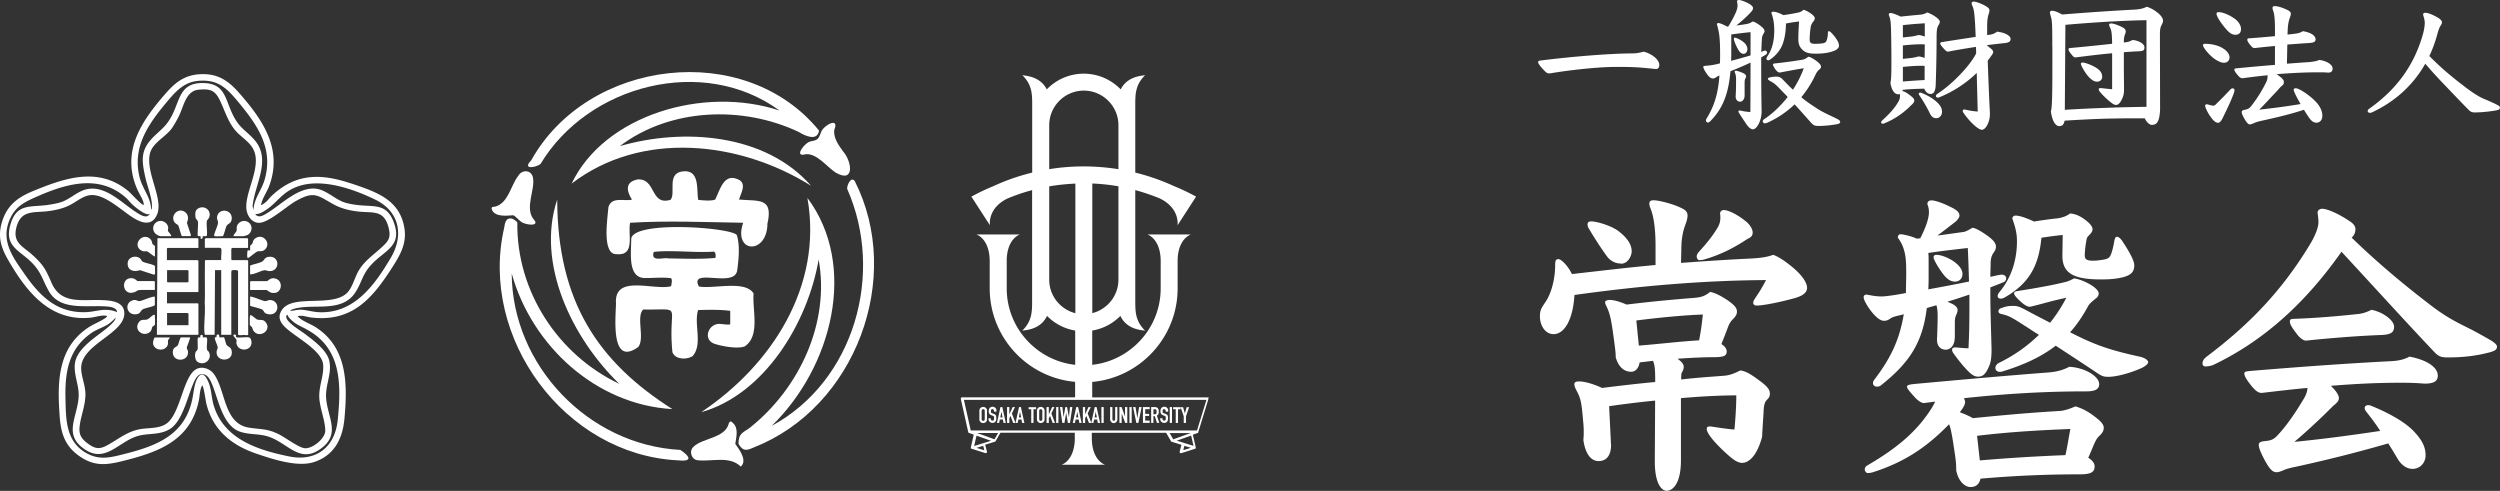
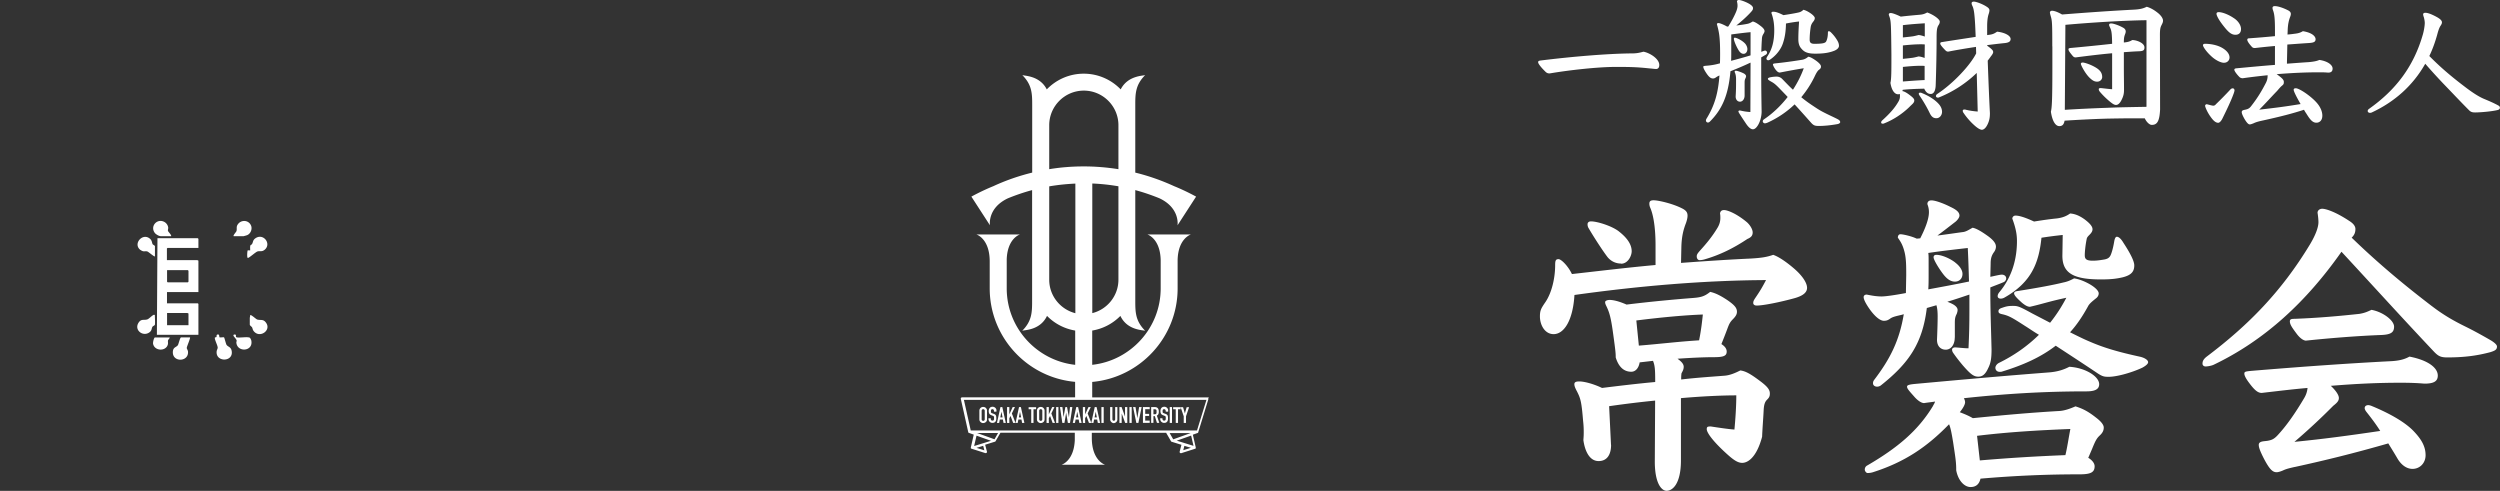
<svg xmlns="http://www.w3.org/2000/svg" id="_レイヤー_2" viewBox="0 0 307.06 60.29">
  <rect x="0" y="0" width="307.06" height="60.29" fill="#333333" stroke="none" />
  <defs>
    <style>.cls-1{fill:#fff}</style>
  </defs>
  <g id="_レイヤー_4">
-     <path d="M104.97 22.22c-.47-.58-.95.55-.92.97 4.62 10.41.88 23.64-9.27 29.12 7.43-7.21 10.61-19.68 4.39-28 1.92 10.84-4.4 20.55-13.05 26.32 7.74-2.17 13.08-10.92 14.43-18.75 1.4 7.7-2.32 15.8-8.48 20.68-.94.64-1.38.75-1.36 1.97.57.93.96.83 1.89.42 12.46-4.89 18.43-20.84 12.37-32.74ZM66.4 20.12c5.85-9.71 19.97-13.39 29.35-6.54-9.31-3.09-21.54.56-25.54 8.97 8.55-6.56 20.63-5.24 29.41.27-5.6-6.41-15.68-7.14-23.5-4.87 6.2-4.69 15.08-5.01 21.99-1.74.76.48 2.28 1.18 2.49-.17-9.11-11.18-28.4-8.83-35.36 3.66-1.13 1.15.51.91 1.16.44ZM83.55 55.26c-11.28-.6-20.64-10.38-20.7-21.67 2.47 8.87 10.33 16.12 19.74 16.66-9.09-5.76-14.12-13.18-14.15-25.74-2.64 7.9 1.88 17.08 7.63 22.64-7.53-3.58-12.64-11.35-12.53-19.82-.04-.13-.55-.48-.7-.49-.71-.11-.82.52-.91 1.12-3.13 13.52 7.45 27.9 21.33 28.58 1.82.19 1.54-.46.3-1.28Z" class="cls-1" />
-     <path d="M94.24 27.56c.79-3.34-1.01-2.83-3.47-3.05.22-.78 1.08-2.08-.25-2.53-1.64-.67-2.12 1.42-2.67 2.52-.39.22-1.73.11-2.1.04-.21-1.23.25-3.82-1.98-3.48-1.9.29-.73 2.68-1.41 3.48-2.53.76-1.74-2.65-4.05-2.5-1.56.31-1.37 1.41-.69 2.48-1.01.23-2.46-.41-2.89.9-.07 1.14-.87 5.81.96 5.8 2.42.25 1.39-2.45 1.7-3.86 4.52-.28 9.34-.07 13.89 0-1.28 3.72 2.87 3.97 2.98.21ZM99.56 17.37c-.7.11-2.16 2.02-.59 1.57 1.34-.13 2.6 1.55 3.64 2.24 2.38 1.4 2.05-1.29.96-2.56-.56-.77-1.2-1.63-1.11-2.64.7-1.69-1.3-.6-1.61.24-.31.85-.38.99-1.28 1.14ZM90.31 54.53c.11-.79.43-1.9-.26-2.55-.24-.22-.37-.37-.54.03-.41 1.8-3.25 1.8-4.3 2.84-.62.51-.32 1.58.47 1.68 1.8.19 3.92-.58 5.31.78.85-.76-.22-2.14-.68-2.79ZM63.03 26.44c.26.06.63.56.91.74.44.46 2.56.73 1.57-.28-1.08-1.45.27-3.62-.06-5.15-.25-.92-1.34-.93-1.79-.16-.92 1.15-1.19 3.3-2.8 3.78-.23.07-.54-.06-.46.34.35.98 1.85.78 2.62.73Z" class="cls-1" />
-     <path d="M88.56 39.8c-1.49-.23-2.35 1.89-.79 2.43.91.3 2.83.66 3.71.31 1.93-1.32.9-4.48 1.08-6.49-1.01-1.68-4.92-.53-6.72-.86-1.24-2.39 4.35.23 4.7-1.95.18-1.32.37-3.02-.03-4.33-.29-.95-12.98-1.92-12.98.49 0 1.69-.47 4.75 1.71 4.75 1.1 0 2.04-.11 3.14.01.25.08.09.81.04 1-2.17.54-7.01-1.51-6.76 2.11-.05 1.88-.66 7.79 2.73 5.35.84-1.07-.28-3.66.6-4.6 5.15.05 3-.83 3.6 5.23.33.92 1.74.96 2.48.49 1.28-1.44.12-3.95.68-5.66 1.26-.03 2.67-.07 3.94.1v1.62c0 .15-.95 0-1.11 0Zm-6.54-8.07c-.55-.11-1.92.4-1.78-.54.02-.26.09-.26.33-.28 2.24-.19 4.74.15 7.01 0 .34-.08.37.62.27.77-1.89.18-3.91.08-5.84.06ZM43.13 22.54c-3.73-1.26-6.8-1.28-9.78 1.53-.24.22-.45.55-.72.77-.08.06-.5.4-.57.33.17-.86.73-1.58 1.03-2.4 1.65-4.55-.89-8.14-3.76-11.4-1.35-1.53-2.68-2.39-4.82-2.25-1.9.12-3.01 1.04-4.2 2.4-2.95 3.39-5.47 7.07-3.46 11.72.22.52.73 1.25.8 1.78 0 .04.05.14-.04.14-.26 0-1.54-1.44-1.86-1.7-3.64-3-7.7-1.63-11.58-.04-1.84.75-3.16 1.64-3.84 3.58-.66 1.9-.28 3.29.69 4.96 2.24 3.87 5.11 7.54 10.09 7.06.58-.06 1.29-.32 1.86-.25.38.04.05.22-.08.33-.7.46-1.46.72-2.15 1.2-3.71 2.55-3.7 6.75-3.41 10.83.15 2.11.66 3.68 2.46 4.92 1.73 1.19 3.16 1.1 5.13.61 4.45-1.09 8.46-2.48 9.5-7.46.13-.61.1-1.3.41-1.86.18 0 .44 1.93.51 2.22.79 3.23 3.07 5.11 6.12 6.15 2.02.69 5.13 1.73 7.18 1.02 2.51-.87 3.47-2.95 3.68-5.44.36-4.14.35-8.55-3.48-11.06-.76-.5-1.68-.74-2.29-1.39.54-.16 1.1.08 1.63.15 5.12.63 7.61-2.4 10.09-6.29.91-1.43 1.66-2.78 1.42-4.55-.51-3.65-3.52-4.59-6.55-5.62Zm-25.94-.6c-1.05-3.86 1.08-6.78 3.43-9.57 1.02-1.21 2.05-2.3 3.74-2.44 2.41-.21 3.5.9 4.91 2.6 2.35 2.83 4.38 5.73 3.21 9.61-.38 1.27-1.3 2.29-1.35 3.67l-.11-.49c.3-2.85 2.46-5.85.05-8.34-1.01-1.05-1.65-1.3-2.39-2.72-1.08-2.08-.95-4.11-3.92-4.06-2.69.05-2.66 2.11-3.65 4-.67 1.27-1.18 1.57-2.14 2.5-1.73 1.66-1.61 2.89-1.11 5.13.24 1.07.85 2.52.8 3.59 0 .08-.01.31-.1.33-.01-1.43-1-2.48-1.37-3.82Zm18.69 18.95c1.11.87 3.63 2.34 3.8 3.83.16 1.35-.55 2.7-.46 4.17.08 1.3.74 2.84.73 4.02-.01.98-1.61 2.25-2.55 2.14-.77-.09-2.44-1.39-3.31-1.79-1.39-.64-2.12-.51-3.54-.74-3.05-.5-2.82-4.49-4.24-6.53-.47-.68-1.46-1.07-2.22-.64-1.55.88-1.86 4.99-3.41 6.49-.88.84-2.31.68-3.41.86-1.59.27-2.67 1.19-3.99 1.93-.94.53-1.47.57-2.38-.07-.8-.57-1.23-1.07-1.13-2.1.12-1.27.67-2.48.72-3.87.04-1.2-.48-2.19-.52-3.3-.1-2.99 5.31-4.25 5.3-6.81-.01-1.48-1.7-1.58-2.8-1.62-2.4-.1-4.95.56-6.12-2.08-.72-1.64-.95-2.16-2.31-3.42-1.17-1.08-2.5-1.5-2.04-3.38.58-2.34 2.25-1.78 4.16-2.08.85-.13 1.7-.33 2.46-.73.79-.41 1.63-1.15 2.55-1.21 1.62-.11 3.57 1.7 4.86 2.57 1.09.75 2.58 1.47 3.27-.21.8-1.94-1.49-5.21-.87-7.52.34-1.27 1.92-2 2.66-3.02.32-.45.68-1.11.92-1.6.56-1.16.83-3 2.36-3.16 1.54-.15 2.08.1 2.71 1.46.62 1.34 1.01 2.74 2.08 3.82.56.56 1.24 1 1.72 1.66 1.58 2.13-.81 5.38-.62 7.68.07.81.63 1.71 1.52 1.73 1.19.03 3.43-2.05 4.58-2.69 2.29-1.29 2.66-.64 4.67.45.91.49 1.84.71 2.87.84 1.82.23 3.22-.28 3.81 1.92.35 1.31.02 1.71-.9 2.55-1.06.97-2.17 1.68-2.87 3.01-.42.79-.71 1.99-1.38 2.59-1.93 1.73-6.69.03-7.97 2.08-.78 1.25.42 2.1 1.3 2.79Zm-25.33-2.55c-3.52.12-5.6-1.92-7.47-4.59-1.52-2.18-3.11-4.24-1.79-6.99.6-1.26 1.53-1.84 2.76-2.4 3.72-1.68 7.97-3.13 11.42-.07.27.24.49.55.74.78.42.4 1.36 1.17 1.93 1.25.1.01.21-.05.22-.04.08.07-.25.27-.31.28-.38.09-.84-.19-1.16-.39-1.83-1.12-3.86-3.44-6.22-2.93-1.21.26-2.08 1.26-3.24 1.61-.48.15-1.13.26-1.63.33-2.21.29-3.8-.19-4.54 2.47-.73 2.62 1.15 3.09 2.64 4.6 1.23 1.24 1.33 2.21 2.14 3.58 1.5 2.5 5 1.53 7.42 1.85.35.05.93.22.91.66a3 3 0 0 0-.51-.18c-1.25-.3-2.14.14-3.32.18Zm27.07 2.1c4.35 2.3 4.29 6.73 3.87 11.08-.32 3.36-2.61 5.22-5.98 4.54-3.84-.78-8.01-2.12-9.26-6.26-.32-1.06-.25-2.11-.76-3.11-.2-.4-.54-.99-1.03-.51-.56.55-.67 2-.82 2.74-.88 4.49-4.37 5.84-8.36 6.84-1.71.43-3.07.81-4.71-.13-2.52-1.45-2.47-4.16-2.53-6.75-.07-3.24.41-6.08 3.23-8.01.59-.4 1.3-.62 1.91-.98.41-.24.71-.56 1.05-.89-.09.4-.56.84-.87 1.11-1.38 1.2-3.99 2.63-4.17 4.64-.12 1.39.54 2.58.47 3.97-.14 2.55-1.97 4.67.78 6.49 2.5 1.66 4.07-.88 6.36-1.62 1.37-.44 2.79-.09 4.09-.91 1.49-.94 2.14-3.88 2.8-5.45.2-.48.52-1.29 1.14-1.28.77 0 1.12.99 1.35 1.59.66 1.72 1.22 4.57 3.07 5.39 1.19.52 2.56.28 3.81.73 2.42.85 3.84 3.42 6.5 1.33 2.28-1.78.63-3.82.49-6.16-.09-1.59.74-2.96.39-4.52-.29-1.31-1.99-2.54-3.02-3.32-.55-.42-2.21-1.36-2.26-2.07 0-.1.04-.3.15-.23.01.01.11.23.18.31.72.82 1.23.95 2.13 1.43Zm10.36-8.74c-2 3.37-4.54 6.9-8.93 6.64-.71-.04-1.47-.3-2.17-.3-.4 0-.85.13-1.26.15.11-.14.35-.22.53-.27 2.43-.68 5.93.58 7.57-2.12.78-1.27.8-2.16 1.95-3.36 1.64-1.74 3.81-2.23 2.67-5.2-.88-2.3-2.41-1.81-4.44-2.06-.48-.06-1.01-.14-1.47-.28-1.26-.36-2.33-1.6-3.69-1.73-2.08-.19-4.11 1.86-5.76 2.9-.46.29-1.25.85-1.63.2.4.1.94-.24 1.27-.45 1.45-.93 1.97-2.18 3.87-2.89 2.97-1.1 6.85.26 9.58 1.58 3.01 1.45 3.57 4.4 1.91 7.19" class="cls-1" />
-     <path d="M27.17 33.18v7.94h1.24v-7.66c0-.07.01-.2.05-.25.03-.04.79-.11.78.1v7.78c.03.14.64.05.76.05.15 0 .3.08.48-.01v-9.1s-.07-.08-.08-.08h-1.91s-.08-.07-.08-.08v-1.24s.04-.18.08-.18h1.98v-1.11s-.07-.08-.08-.08h-5.1s-.08.07-.13.05v1.13h1.83s.17.06.18.09c.1.28-.05 1.07 0 1.41h-1.88s-.08.05-.12.06c-.03 1.45 0 2.9 0 4.35 0 .45-.05.91 0 1.34.04 1.01-.16 2.26-.05 3.25.03.27.15.18.29.18h.95l.05-7.94h.77ZM16.46 35.91c.45-.15.28-.3.94-.3h1.62V34.6s-.07-.08-.08-.08h-2.06s-.3-.31-.63-.35c-1.5-.16-1.27 2.23.21 1.73ZM33.63 34.17c-.45-.03-.77.36-.82.36H30.8s-.08.07-.08.08v1.01h2.04s.37.28.55.33c1.4.35 1.62-1.67.32-1.77ZM24.31 27.2c.06.23-.08 1.65-.02 1.75.04.07.34.05.35.06.02.02-.01.24 0 .31.35.08.22-.27.26-.31s.46.08.51-.08c.08-.53-.09-1.3 0-1.8.02-.11.17-.21.23-.33.43-.79-.37-1.61-1.2-1.25-.49.21-.48.64-.43 1.12.03.3.24.29.29.54ZM32.18 32.14c-.38.21-1.04.29-1.46.48v1.08c.57.02 1.27-.46 1.78-.51.2-.02.28.08.46.1 1.44.18 1.5-1.9.05-1.75-.55.06-.52.44-.84.61ZM17.49 38.02c.36-.23 1.15-.28 1.53-.53v-1.06c-.23 0-.45.08-.66.14-.31.09-.97.39-1.23.42-.27.02-.4-.27-.9-.08-.98.36-.68 1.84.51 1.69.52-.06.5-.42.76-.58ZM33.31 36.86c-.37-.06-.55.15-.75.13-.3-.03-1.03-.37-1.39-.47-.15-.04-.29-.1-.45-.09v1.13c.07.07 1.34.32 1.53.49.21.18.15.41.59.52 1.44.35 1.63-1.52.47-1.71M17.19 33.18l1.72.56s.11-.04.12-.07c.04-.16 0-.76 0-.98 0-.03-.1-.1-.14-.12-.35-.16-1.12-.27-1.4-.45-.12-.08-.15-.27-.29-.38-.54-.45-1.49-.17-1.52.59-.04.91.78 1.11 1.52.85ZM25.42 42.9c-.07-.36.09-1.09 0-1.38-.05-.17-.47-.05-.51-.08-.03-.03.09-.34-.18-.31-.2.02-.1.28-.13.31-.02.02-.23-.04-.29.05-.1.16.02 1.09-.03 1.37-.03.2-.17.22-.23.34-.17.34-.12 1.04.23 1.26.83.52 1.83-.33 1.38-1.22-.07-.13-.22-.18-.24-.32ZM21.9 27.7c.12.19.33 1.27.45 1.3h1.03s.09-.08.07-.12l-.5-1.52c.25-.49.19-1.09-.32-1.38-.86-.48-1.74.58-1.18 1.34.13.18.38.25.45.37ZM26.37 29.01c.15.04.77 0 .98 0 .14 0 .36-1.09.48-1.28.19-.29.57-.26.63-.81.12-1.19-1.5-1.42-1.78-.39-.11.4.12.57.1.83-.02.38-.39 1.07-.48 1.48-.03.06.02.15.07.17" class="cls-1" />
    <path d="M27.84 42.38c-.1-.14-.27-.91-.32-.94-.08-.05-.47.04-.55-.01-.06-.04 0-.35-.18-.35-.28 0-.14.22-.21.31-.04.06-.17.02-.19.08-.06.22.35.95.35 1.24 0 .11-.12.3-.13.46-.13 1.36 2.13 1.31 1.84-.1-.09-.46-.46-.48-.6-.69ZM23.35 41.44h-1.11c-.13 0-.3.81-.39.95-.2.29-.59.22-.62.83-.06 1.32 1.98 1.25 1.86-.05-.02-.18-.16-.33-.15-.45.01-.17.47-1.21.4-1.28ZM30.72 30.76s-.24-.03-.3 0c-.04.03-.12.89.02.92.13.03.94-.71 1.17-.79.32-.11.57.1.96-.27.77-.76-.28-2.04-1.23-1.33-.31.23-.24.46-.39.69-.05.08-.15.09-.18.14-.09.15-.02.61-.05.64M31.6 39.25c-.16-.05-.77-.65-.87-.54 0 .13-.05.25-.05.39v.77c.03.15.21.22.28.34.07.13.06.27.18.43.71.97 2.21-.03 1.55-.98-.35-.51-.66-.29-1.08-.41ZM19.02 39.91c.05-.18 0-.93 0-1.19 0-.02-.05-.07-.11-.06-.21.05-.61.51-.82.57-.43.14-.76-.12-1.1.45-.51.88.56 1.7 1.35 1.15.34-.24.25-.48.39-.7.04-.07.26-.15.28-.23ZM17.26 30.7c.4.3.55.09.84.19.14.04.85.68.93.6v-1.26c0-.06-.25-.18-.28-.23-.1-.18-.06-.42-.3-.65-.91-.85-2.2.62-1.18 1.37ZM19.72 29.01h1.31c0-.22-.36-.51-.4-.66-.03-.12.04-.24.03-.39-.02-.26-.2-.53-.42-.67-.91-.56-1.88.51-1.2 1.35.13.15.48.36.67.36ZM29.92 29.01s.38-.1.44-.13c.45-.19.67-.8.45-1.23-.32-.65-1.21-.68-1.61-.08-.22.33-.06.53-.16.82-.03.11-.44.52-.34.62h1.21ZM30.71 41.5c-.23-.19-1.33.03-1.65-.07-.14-.05-.05-.23-.09-.29-.04-.07-.35-.11-.29.11.02.07.34.39.38.55.03.1-.04.19-.03.28.1 1.23 2.09 1.11 1.84-.24-.01-.07-.11-.29-.16-.33ZM19.05 41.44c-.15 0-.28.62-.25.78.18.93 1.61.96 1.82.07.04-.18-.02-.37.02-.49.02-.08.25-.3.2-.35h-1.78ZM24.38 37.34s-.07-.08-.08-.08h-3.79v-1.39h3.86V32c-.05.02-.11-.05-.13-.05H20.5v-1.42s.07-.08.08-.08h3.79v-1.11s-.07-.08-.08-.08h-4.95l-.07 11.86h5.1v-3.79Zm-3.86-4.16h2.55s.08.07.08.08v1.34s-.07.08-.08.08H20.6s-.08-.07-.08-.08zm2.63 6.76h-2.63v-1.5h2.5s.08.07.13.05v1.44ZM120.29 50.46a.46.46 0 0 1 .15-.36q.06-.06.15-.09a.5.5 0 0 1 .34 0q.09.03.15.09c.04.04.08.09.11.15s.04.13.04.21v1.03c0 .08-.01.15-.04.21s-.06.11-.11.14q-.075.06-.15.09c-.06.02-.11.03-.17.03s-.11 0-.17-.03a.4.4 0 0 1-.15-.09c-.05-.04-.08-.09-.11-.14a.5.5 0 0 1-.04-.21zm.28 1.03q0 .105.06.15c.04.03.08.05.13.05s.1-.02.13-.05q.06-.045.06-.15v-1.03q0-.105-.06-.15c-.04-.03-.08-.05-.13-.05s-.1.02-.13.05q-.06.045-.06.15zM122.37 50.56h-.28v-.06c0-.06-.02-.12-.05-.17s-.08-.07-.15-.07c-.04 0-.07 0-.09.02-.02.01-.04.03-.06.05-.01.02-.02.05-.03.08v.19c0 .03 0 .05.02.07.01.02.03.04.05.05s.05.03.09.04l.21.08c.06.02.11.05.15.08s.07.07.09.11.03.09.04.15.01.12.01.19c0 .08 0 .16-.02.23s-.04.13-.08.18q-.06.075-.15.12c-.06.03-.14.04-.23.04-.07 0-.13-.01-.19-.04-.06-.02-.11-.06-.15-.1s-.08-.09-.1-.15-.04-.12-.04-.18v-.1h.28v.09c0 .05.02.1.05.14q.045.06.15.06c.05 0 .08 0 .11-.02s.05-.03.06-.06l.03-.09v-.25c0-.03-.01-.06-.02-.08a.12.12 0 0 0-.05-.05c-.02-.01-.05-.03-.08-.04l-.2-.08c-.12-.05-.2-.11-.24-.2a.7.7 0 0 1-.06-.3c0-.07 0-.14.03-.21a.5.5 0 0 1 .09-.17c.04-.05.09-.09.15-.11.06-.03.13-.04.21-.04.07 0 .13.01.19.04s.11.06.15.1c.08.09.13.19.13.3v.14ZM122.45 51.95l.43-1.95h.23l.43 1.95h-.28l-.08-.42h-.38l-.08.42h-.28Zm.69-.68-.14-.7-.14.7zM123.69 51.95V50h.28v.89l.41-.89h.28l-.38.78.45 1.17h-.29l-.32-.86-.15.28v.58z" class="cls-1" />
    <path d="m124.73 51.95.43-1.95h.23l.43 1.95h-.28l-.08-.42h-.38l-.08.42h-.28Zm.69-.68-.14-.7-.14.7zM126.66 51.95v-1.68h-.32v-.26h.92v.26h-.32v1.68zM127.36 50.46a.46.46 0 0 1 .15-.36q.06-.06.15-.09a.5.5 0 0 1 .34 0q.09.03.15.09c.04.04.08.09.11.15s.04.13.04.21v1.03c0 .08-.01.15-.04.21s-.06.11-.11.14q-.075.06-.15.09c-.06.02-.11.03-.17.03s-.11 0-.17-.03a.4.4 0 0 1-.15-.09c-.05-.04-.08-.09-.11-.14a.5.5 0 0 1-.04-.21zm.28 1.03q0 .105.06.15c.04.03.08.05.13.05s.1-.02.13-.05q.06-.045.06-.15v-1.03q0-.105-.06-.15c-.04-.03-.08-.05-.13-.05s-.1.02-.13.05q-.06.045-.06.15zM128.54 51.95V50h.28v.89l.41-.89h.28l-.38.78.45 1.17h-.29l-.32-.86-.15.28v.58zM129.72 51.95V50h.28v1.95zM131.71 50l-.29 1.95h-.26l-.21-1.26-.21 1.26h-.26l-.29-1.95h.3l.14 1.23.22-1.23h.21l.23 1.26.13-1.26h.3ZM131.76 51.95l.43-1.95h.23l.43 1.95h-.28l-.08-.42h-.38l-.08.42h-.28Zm.69-.68-.14-.7-.14.7zM133 51.95V50h.28v.89l.41-.89h.28l-.38.78.45 1.17h-.29l-.32-.86-.15.28v.58z" class="cls-1" />
    <path d="m134.03 51.95.43-1.95h.23l.43 1.95h-.28l-.08-.42h-.38l-.08.42h-.28Zm.69-.68-.14-.7-.14.7zM135.28 51.95V50h.28v1.95zM137.24 50v1.51q0 .09-.03.18a.5.5 0 0 1-.1.14c-.04.04-.09.07-.14.1-.05.02-.11.04-.17.04s-.12-.01-.17-.04a.5.5 0 0 1-.14-.1c-.04-.04-.07-.09-.1-.14a.5.5 0 0 1-.04-.18V50h.28v1.48c0 .07.02.12.05.15s.07.05.12.05.09-.02.12-.05.05-.08.05-.15V50h.28ZM137.49 51.95V50h.27l.42 1.17V50h.28v1.95h-.26l-.43-1.17v1.17zM138.72 51.95V50h.28v1.95zM140.22 50l-.4 1.95h-.25l-.4-1.95h.3l.22 1.36.22-1.36h.3ZM140.38 51.95V50h.83v.26h-.55v.57h.48v.26h-.48v.57h.55v.28h-.83ZM141.39 51.95V50h.45c.33 0 .49.19.49.57 0 .11-.02.21-.05.29-.04.08-.1.14-.19.19l.3.89h-.29l-.26-.83h-.17v.83h-.28Zm.28-1.68v.61h.16s.09 0 .12-.02.05-.03.07-.06l.03-.09v-.26c0-.04-.02-.07-.03-.1-.03-.05-.1-.08-.2-.08h-.14ZM143.46 50.56h-.28v-.06c0-.06-.02-.12-.05-.17s-.08-.07-.15-.07c-.04 0-.07 0-.09.02-.02.01-.04.03-.06.05-.01.02-.02.05-.03.08v.19c0 .03 0 .05.02.07.01.02.03.04.05.05s.05.03.09.04l.21.08c.06.02.11.05.15.08s.07.07.09.11.03.09.04.15.01.12.01.19c0 .08 0 .16-.02.23s-.04.13-.08.18q-.06.075-.15.12c-.06.03-.14.04-.23.04-.07 0-.13-.01-.19-.04-.06-.02-.11-.06-.15-.1s-.08-.09-.1-.15-.04-.12-.04-.18v-.1h.28v.09c0 .05.02.1.05.14q.045.06.15.06c.05 0 .08 0 .11-.02s.05-.03.06-.06l.03-.09v-.25c0-.03-.01-.06-.02-.08a.12.12 0 0 0-.05-.05c-.02-.01-.05-.03-.08-.04l-.2-.08c-.12-.05-.2-.11-.24-.2a.7.7 0 0 1-.06-.3c0-.07 0-.14.03-.21a.5.5 0 0 1 .09-.17c.04-.05.09-.09.15-.11.06-.03.13-.04.21-.04.07 0 .13.01.19.04s.11.06.15.1c.08.09.13.19.13.3v.14ZM143.67 51.95V50h.28v1.95zM144.41 51.95v-1.68h-.32v-.26h.92v.26h-.32v1.68zM145.39 51.95v-.82l-.38-1.12h.3l.22.77.22-.77h.3l-.38 1.12v.82z" class="cls-1" />
    <path d="M148.51 48.87s-.08-.06-.13-.06h-14.23v-1.9c5.87-.53 10.49-5.48 10.49-11.48v-3.49c.06-2.67 1.63-3.14 1.63-3.14h-5.34s1.57.47 1.63 3.15v3.47c0 4.86-3.69 8.87-8.41 9.39V40.6c1.34-.22 2.55-.87 3.46-1.8.85 1.8 2.82 1.73 3.05 1.83-1.19-1.19-1.22-2.25-1.22-3.67V23.35c1.01.27 2 .61 2.98 1.01 2.54 1.2 2.21 3.31 2.21 3.31l2.28-3.52s-1.23-.69-2.69-1.28c-1.55-.71-3.14-1.27-4.78-1.67v-8.31c0-1.42.03-2.48 1.22-3.67-.22.1-2.14.04-3.01 1.76-1.15-1.19-2.76-1.93-4.54-1.93s-3.39.74-4.54 1.93c-.87-1.72-2.79-1.65-3.01-1.76 1.19 1.19 1.22 2.25 1.22 3.67v8.31c-1.63.4-3.23.95-4.78 1.67-1.46.59-2.69 1.28-2.69 1.28l2.28 3.52s-.34-2.11 2.2-3.31c.98-.4 1.97-.74 2.98-1.01v13.61c0 1.42-.03 2.48-1.22 3.67.23-.11 2.2-.03 3.05-1.83a6.3 6.3 0 0 0 3.46 1.8v4.21c-4.72-.52-8.41-4.53-8.41-9.39v-3.59c.1-2.58 1.62-3.03 1.62-3.03h-5.34s1.62.48 1.63 3.29v3.33c0 6.01 4.62 10.96 10.49 11.48v1.9h-13.89s-.09.02-.12.06-.04.09-.03.13l.91 4.07v.02s0 .02.01.03l.02.02s0 .01.02.02c.01 0 .02.02.04.02l.59.21-.36 1.58v.07c0 .02.02.04.04.06 0 0 .02.01.03.02h.02l1.69.54h.05c.04 0 .08-.01.11-.04.04-.04.06-.1.04-.15l-.22-.84 1.2-.37s.02 0 .02-.01h.01a.12.12 0 0 0 .05-.05l.6-1.04h9.13v.91c-.11 2.57-1.62 3.02-1.62 3.02h5.34s-1.63-.48-1.63-3.3v-.62h9.13l.6 1.04c.01.02.03.04.05.05h.01s.01 0 .02.01l1.2.37-.22.84c-.01.06 0 .11.04.15.03.03.07.04.11.04h.05l1.69-.54h.02c.01 0 .02-.01.03-.02.02-.02.03-.04.04-.06v-.07l-.36-1.58.59-.21h.01c.01 0 .02-.01.03-.02l.01-.01.02-.02v-.04l1.25-4.07s0-.1-.02-.14Zm-11.14-14.52c0 1.98-1.37 3.65-3.21 4.11V22.54c1.08.04 2.15.16 3.21.34v11.46Zm-8.5-18.97c0-2.34 1.91-4.25 4.25-4.25s4.25 1.91 4.25 4.25v5.4c-1.39-.22-2.81-.34-4.25-.34s-2.86.11-4.25.34zm0 18.97V22.89c1.05-.18 2.12-.29 3.21-.34v15.92c-1.84-.47-3.21-2.13-3.21-4.11ZM119.96 55l.8-.24.14.55-.95-.3Zm-.31-.23.29-1.26 1.78.63-2.07.64Zm2.49-.82-2.14-.77h2.59l-.44.77Zm21.51-.76h2.59l-2.14.77-.44-.77Zm1.68 2.12.14-.55.8.24-.95.3Zm-.81-1.18 1.78-.63.29 1.26-2.07-.64Zm2.5-1.26h-27.79l-.84-3.76h29.79zM203.35 8.47c-.16 0-.37-.04-.78-.07-1.64-.18-2.65-.18-4.14-.18-2.19 0-5.69.39-8.1.8-.18 0-.34-.04-.51-.21-.51-.5-.9-.97-.9-1.17 0-.11.05-.18.32-.21 3.84-.48 8.31-.85 11.21-.87.55 0 .9-.07 1.4-.21.73.12 1.95.85 1.95 1.63 0 .37-.18.5-.44.5ZM215 7.69c-.81.39-1.63.73-2.46 1.06-.25 2.95-1.03 4.69-2.53 6.19-.07.07-.16.11-.23.11-.14 0-.25-.11-.25-.25 0-.07.02-.12.05-.19 1.03-1.66 1.45-3.2 1.61-5.34-.16.07-.3.14-.39.21-.16.11-.25.16-.41.16-.25 0-.48-.16-.8-.64-.34-.51-.39-.71-.39-.81 0-.05.09-.09.3-.11.58-.04 1.04-.12 1.4-.21l.35-.09c.02-.39.02-.8.02-1.22 0-1.95-.12-2.62-.39-3.57 0-.11.07-.16.18-.16.16 0 .58.16 1.08.44l.14-.02c.44-.71.8-1.4.99-1.89.09-.25.14-.46.14-.64 0-.21-.02-.34-.07-.53 0-.11.09-.19.23-.19.27 0 .88.25 1.17.41.34.18.57.39.57.57 0 .16-.02.23-.18.42-.48.55-1.2 1.2-1.87 1.73.6-.07 1.08-.14 1.4-.21.23-.05.37-.14.62-.28.28.05.65.3.97.55.37.28.48.48.48.64 0 .09-.07.23-.14.34-.12.19-.18.35-.19.71-.04.53-.05 1.01-.07 1.49.16-.07.39-.16.46-.16.14 0 .25.12.25.25 0 .09-.05.19-.14.25-.19.11-.39.23-.58.34v1.06c0 2.55.02 3.93.05 5.59 0 .44-.11 1.08-.41 1.61-.25.44-.48.57-.67.57-.18 0-.48-.14-.88-.76-.5-.74-.71-1.08-.8-1.22-.07-.12-.09-.18-.09-.21 0-.09.09-.12.18-.12s.48.14 1.29.19l.02-6.03Zm-2.36-1.18c0 .34 0 .64-.02.96.8-.21 1.59-.42 2.39-.67V3.95c-.95.09-1.59.18-2.37.28zm1.98-.48c0 .35-.21.58-.46.58s-.44-.16-.6-.41c-.34-.55-.6-1.22-.6-1.43 0-.11.05-.14.12-.14.19 0 .87.3 1.26.72.18.21.28.46.28.67Zm-.34 5.7c0 .44-.25.76-.57.76-.28 0-.53-.23-.53-.64.05-.81.05-1.2.05-2.1 0-.34-.04-.57-.12-.78a.34.34 0 0 1-.05-.19c0-.05.04-.09.16-.09.11 0 .44.09.9.3.19.09.34.23.34.37 0 .07-.02.14-.07.25-.11.21-.11.35-.11.64v1.49Zm7.27-3.35c-.99.16-1.96.34-2.94.53-.19 0-.35-.12-.57-.42-.16-.23-.28-.48-.28-.57 0-.07.04-.11.32-.14 1.38-.14 2.65-.34 3.27-.44.23-.04.48-.14.74-.37.16 0 .46.12.99.5.41.3.58.53.58.69 0 .18-.05.27-.28.44-.12.09-.28.34-.44.67-.46.99-1.04 1.87-1.7 2.67.42.35.83.65 1.29.96.53.35.88.6 1.43.88.65.34 1.34.64 1.79.88.19.11.27.21.27.35 0 .07-.11.19-.32.23-.88.16-1.7.23-2.26.23-.5 0-.67-.04-.99-.39-.8-.9-1.45-1.63-2.03-2.26-1.01.97-2.14 1.7-3.25 2.21-.19.09-.34.12-.39.12-.14 0-.27-.11-.27-.25 0-.09.05-.18.16-.25 1.06-.71 2.05-1.65 2.9-2.74-.32-.34-.62-.65-.92-.96-.51-.53-.74-.73-1.1-.92-.37-.21-.41-.27-.41-.35 0-.07.09-.14.27-.18.23-.05.51-.09.81-.09.25 0 .51.11.67.28.5.51.92.96 1.33 1.33.55-.85 1.01-1.75 1.33-2.65Zm-.69-6.84c.27-.05.46-.16.64-.34.3.07.64.25.99.51.3.23.41.41.41.5 0 .18-.07.3-.23.5-.11.14-.23.32-.28.65-.09.65-.12 1.1-.12 1.52 0 .37.18.5.58.5 1.04 0 1.34-.09 1.45-.3.14-.27.21-.67.21-1.06 0-.12.04-.19.12-.19.05 0 .14.04.25.14.19.19.46.48.69.85.23.34.3.58.3.81 0 .21-.19.46-.62.62-.6.23-1.27.34-2.28.34-.88 0-1.33-.16-1.7-.6-.28-.3-.39-.67-.39-1.17 0-.73.04-1.45.09-2.18-.48.05-1.08.14-1.61.25-.02 1.08-.16 1.77-.35 2.35-.23.78-.85 1.57-1.59 2.07-.09.07-.18.09-.25.09-.12 0-.21-.09-.21-.21 0-.05.04-.14.09-.23.65-.94.87-2 .87-3.24 0-.81-.11-1.47-.35-2.12 0-.11.09-.16.21-.16.25 0 .53.05 1.27.42.92-.14 1.52-.25 1.82-.32ZM233.67 11.19c.23.04.55.21 1.01.58.39.3.44.44.44.58 0 .16-.09.28-.19.39-.16.16-.3.28-.42.41-.88.85-1.96 1.56-3.08 2-.07.04-.14.04-.19.04-.12 0-.19-.05-.19-.16 0-.07.04-.14.12-.23.92-.83 1.52-1.5 1.96-2.25.18-.28.23-.51.23-.73 0-.11 0-.19-.02-.28-.05.02-.12.04-.21.04-.32 0-.76-.3-.94-1.4.09-.37.12-.96.12-2.51V6.7c-.04-3.7-.05-4.08-.23-4.62-.04-.12-.09-.23-.09-.3 0-.12.09-.18.25-.18.23 0 .83.25 1.22.44.94-.11 1.89-.19 2.33-.23.46-.04.65-.14.92-.28.88.32 1.54.87 1.54 1.11 0 .18-.05.3-.16.46-.19.3-.23.67-.23 1.56 0 1.61-.04 3.8-.11 5.78-.02.72-.25 1.1-.6 1.1s-.6-.19-.81-.65c-.88.02-1.77.05-2.64.14l-.04.16Zm.05-6.59c.48-.05.88-.09 1.24-.14.23-.04.42-.09.69-.16.23.02.48.09.76.19V2.86c-1.06.07-1.77.12-2.69.23v1.5Zm0 2.63c.48-.05.88-.09 1.24-.14.23-.04.42-.09.69-.16.23.02.48.09.74.19l.02-1.66c-.18-.02-.34-.02-.53-.02-.55 0-1.31.05-2.16.14zm0 2.78c.67-.05 1.34-.11 2.67-.18V8.1c-.16-.02-.32-.02-.51-.02-.55 0-1.31.05-2.16.14zm4.46 2.83c.28.34.35.65.35.9 0 .39-.28.78-.69.78-.34 0-.58-.14-.81-.6-.35-.73-.8-1.5-1.27-2.19-.05-.09-.09-.16-.09-.21 0-.09.07-.14.18-.14.04 0 .11 0 .18.04.87.35 1.66.83 2.16 1.43Zm5.9-7.22c.16.11.32.23.48.37.21.19.25.28.25.42 0 .12-.11.3-.28.51-.12.18-.25.35-.39.53.09 2.51.19 4.95.27 6.44 0 .5-.05.92-.32 1.45-.21.41-.44.58-.65.6-.21 0-.55-.18-1.04-.64-.46-.42-.92-.97-1.22-1.42a.47.47 0 0 1-.11-.27c0-.09.07-.16.21-.16.04 0 .09 0 .14.02.48.12.97.19 1.49.23l-.12-4.74a14.4 14.4 0 0 1-4.6 2.99c-.07.04-.12.04-.18.04-.14 0-.23-.09-.23-.19 0-.09.05-.19.18-.27 1.98-1.31 4.05-3.54 4.76-4.97l-.02-.8c-1.19.18-2.35.37-3.4.58-.14 0-.23-.02-.41-.21-.46-.48-.58-.67-.58-.78s.05-.16.21-.18c1.43-.23 2.85-.44 4.14-.64-.04-1.03-.07-1.8-.14-2.55-.07-.76-.16-1.04-.27-1.27a.8.8 0 0 1-.09-.3c0-.14.09-.21.28-.21.28 0 1.1.3 1.61.65.25.16.3.3.3.42s-.04.3-.09.44c-.11.32-.19.8-.19 1.54v1.06l.35-.05c.35-.05.57-.16.87-.37.88.09 1.66.46 1.66.9 0 .27-.16.44-.71.5-.71.07-1.43.16-2.16.25v.05ZM252.07 5.68c0-2.72-.02-3.15-.18-3.66-.05-.18-.11-.37-.11-.51 0-.09.12-.19.25-.19.25 0 .65.12 1.24.46 3.55-.28 6.21-.46 8.91-.6.85-.05 1.2-.21 1.49-.35.48.14.9.39 1.31.71.53.41.69.78.69.99 0 .18-.05.3-.19.57-.14.28-.19.51-.19 1.22l.02 9.13c-.07 1.47-.37 1.89-1.03 1.89-.26 0-.64-.34-.85-.81h-1.27c-1.13 0-2.26.02-3.38.04-1.73.05-3.47.14-5.2.25-.09.51-.3.67-.65.67-.48 0-.87-.65-1.03-1.77.11-.48.18-1.15.18-5.36V5.71Zm1.54 7.81c1.75-.11 3.48-.19 5.22-.25 1.61-.07 3.2-.09 4.81-.12V2.48c-2.6.04-6.42.25-9.96.57l-.07 10.45Zm7.25-5.44c0 1.4.02 1.91.02 2.97 0 .44-.05.76-.32 1.29-.21.41-.44.58-.66.58s-.44-.14-.9-.53c-.32-.28-.67-.6-1.08-1.08-.11-.14-.14-.23-.14-.32 0-.12.09-.14.28-.14.48.05.92.11 1.36.14V6.54c-1.56.14-3.15.34-4.46.51-.19 0-.27-.04-.44-.25-.32-.39-.46-.58-.46-.73 0-.11.04-.16.3-.18 1.77-.16 3.61-.35 5.06-.51-.02-1.42-.09-1.66-.28-2.05-.05-.11-.09-.19-.09-.27 0-.14.09-.18.28-.18s.83.18 1.42.51c.23.12.34.28.34.48 0 .12-.05.27-.11.41-.09.27-.12.46-.12.94.5-.05.73-.12 1.03-.3.57 0 1.5.37 1.5.9 0 .37-.16.46-.71.48-.58.02-1.2.07-1.82.11v1.63Zm-2.66 1.41c0 .28-.23.57-.62.57-.34 0-.58-.14-.96-.51-.53-.53-1.04-1.52-1.04-1.68 0-.09.07-.16.23-.16.21 0 1.04.25 1.72.69.51.34.67.69.67 1.1ZM271.75 7.04c-.8-.69-1.17-1.33-1.17-1.47s.09-.19.27-.19c.65 0 1.4.14 1.98.44.51.27 1.01.71 1.01 1.24 0 .34-.26.65-.69.65-.34 0-.9-.25-1.4-.67m.43 5.75c.6-.58 1.18-1.17 1.72-1.75.11-.12.19-.19.34-.19.11 0 .21.09.21.25 0 .12-.09.37-.18.6-.25.67-.74 1.72-1.29 2.83-.14.3-.35.55-.53.55-.37 0-.69-.37-1.03-.87-.37-.55-.58-1.1-.58-1.22 0-.11.11-.19.21-.19.37.09.65.18.81.18.11 0 .18-.05.32-.18Zm1.09-9.39c-.83-1.01-1.03-1.54-1.03-1.7q0-.21.27-.21c.51 0 1.29.35 1.82.71.57.35.92.9.92 1.36s-.25.71-.69.71-.78-.25-1.29-.87m7.64 4.42c.94-.07 1.84-.14 2.65-.19.5-.04.99-.12 1.31-.27.99.14 1.63.6 1.63 1.06 0 .3-.14.5-.55.5-.41-.04-.74-.04-1.1-.04-1.82 0-3.5.09-5.22.23.71.5.88.71.88.94 0 .25-.02.3-.23.48-.16.12-.41.42-.6.64-.71.73-1.41 1.52-2.19 2.3 2-.23 3.13-.37 5.08-.69-.6-1.04-.85-1.59-.85-1.75 0-.14.09-.19.27-.19.39 0 1.73.87 2.49 1.7.53.57.76 1.17.76 1.66 0 .57-.32.87-.73.87-.46 0-.76-.35-1.24-1.13-.11-.16-.2-.3-.28-.46-1.34.44-2.9.85-5.25 1.36-.41.09-.72.19-.94.3-.18.07-.35.14-.48.14-.18 0-.39-.25-.64-.67-.18-.32-.34-.65-.34-.83s.11-.25.39-.3c.35-.07.55-.16.76-.44.87-1.11 1.34-1.95 1.8-2.83.18-.34.23-.62.23-.97-1.06.11-2.1.23-3.06.37-.12 0-.28-.04-.39-.14-.41-.41-.64-.78-.64-.9 0-.11.07-.16.25-.18 1.52-.14 3.17-.3 4.74-.42V5.65c-.85.07-1.68.16-2.46.25-.18 0-.27-.04-.37-.14-.42-.46-.57-.73-.57-.87 0-.11.07-.18.18-.18 1.26-.09 2.3-.18 3.22-.27v-.8c0-1.66-.12-2.05-.25-2.41a.8.8 0 0 1-.05-.27c0-.12.09-.21.27-.21.41 0 1.08.23 1.66.53.21.11.32.25.32.42 0 .11-.02.21-.09.39-.12.32-.28.8-.3 1.73l-.02.42c.28-.02.57-.05.83-.09.5-.05.76-.14 1.06-.32 1.11.18 1.56.62 1.56.99 0 .32-.23.42-.76.46-.8.05-1.73.12-2.71.19l-.05 2.33ZM291.32 13.81c-.09.04-.16.05-.23.05-.18 0-.28-.11-.28-.23 0-.09.05-.18.18-.27 3.25-2.3 5.46-5.16 6.6-9.14.14-.5.23-1.1.23-1.4 0-.11-.02-.37-.11-.69-.04-.11-.09-.28-.09-.35 0-.16.11-.21.28-.21.23 0 .64.11 1.36.5.46.25.67.46.67.67 0 .12-.04.23-.16.41-.14.19-.27.53-.42 1.1-.26.94-.58 1.82-.97 2.63 1.47 1.49 2.85 2.64 4.63 3.98.83.62 1.54 1.06 2.1 1.29.72.3 1.24.53 1.75.81.16.09.19.18.19.28 0 .14-.11.23-.27.27-.71.18-2.12.3-2.79.3-.39 0-.55-.09-.74-.28-1.01-1.01-2.03-2.1-3.18-3.29-.74-.78-1.42-1.52-2.19-2.41-1.54 2.72-3.8 4.69-6.56 5.98M206.48 32.29c3.13-.23 6.03-.42 8.48-.53 1.41-.08 2.06-.19 2.83-.46.57.19 1.45.73 2.56 1.68 1.07.92 1.6 1.79 1.6 2.37 0 .53-.42.95-1.49 1.26-1.79.5-3.9.92-4.7.92-.23 0-.42-.11-.42-.31 0-.23.08-.34.19-.53.65-.95.92-1.41 1.38-2.29-7.49.04-15.39.69-23.53 1.83-.19 3.17-1.3 4.81-2.56 4.81-1.07 0-1.68-1.11-1.68-2.18 0-.73.15-.99.65-1.72.8-1.15 1.22-2.98 1.22-4.58 0-.57.08-.73.42-.73.31 0 1.15.8 1.64 1.83 3.4-.38 6.84-.8 10.27-1.11v-2.41c0-2.48-.34-3.93-.65-4.62-.08-.19-.11-.34-.11-.5 0-.31.15-.42.53-.42.57 0 2.44.42 3.63 1.07.46.27.53.53.53.84 0 .23-.08.57-.19.88-.31.8-.54 1.64-.57 3.02l-.04 1.87Zm-8.6 22.35c0 1.15-.46 1.99-1.53 1.99-1.22 0-1.72-1.45-1.87-2.56 0-.19.04-.38.04-.92 0-.34 0-.8-.08-1.49-.19-2.33-.31-2.71-.73-3.55-.27-.5-.34-.73-.34-.92 0-.27.23-.34.61-.34.57 0 1.68.27 2.79.8 2.18-.27 4.35-.53 6.53-.73 0-1.57-.04-2.02-.27-2.6l-1.64.19c-.11.69-.5 1.15-1.03 1.15-.95 0-1.57-.65-1.91-1.76 0-.42 0-.65-.31-2.86-.27-2.02-.46-2.64-.8-3.36-.11-.23-.19-.38-.19-.57 0-.15.23-.27.57-.27.42 0 1.11.15 2.06.57 3.09-.38 6.11-.65 8.02-.8 1.11-.08 1.53-.19 2.25-.76.69.15 1.34.5 2.14 1.03.88.61 1.15.96 1.15 1.41 0 .31-.15.57-.5.92s-.46.61-.61.99c-.34.92-.57 1.49-.8 2.06.42.27.65.57.65.92 0 .53-.38.69-1.57.69-1.3 0-2.86.08-4.47.19.42.31.76.61.76.99 0 .34-.15.57-.27.8-.04.27-.04.5-.04.76 1.99-.23 3.74-.34 5.27-.46.69-.04 1.38-.34 1.99-.65.65.08 1.26.42 2.48 1.34.92.69 1.15 1.07 1.15 1.49 0 .34-.08.5-.34.76s-.38.57-.42 1.3c-.04.88-.15 2.22-.19 3.25-.69 2.6-1.79 3.21-2.44 3.21-.5 0-.99-.27-1.95-1.15-1.76-1.6-2.41-2.6-2.41-2.98 0-.31.11-.34.5-.34.99.15 2.02.31 2.9.38.11-1.15.23-2.79.23-4.2-1.76 0-4.16.11-6.8.34v7.64c0 2.9-1.03 3.74-1.76 3.74-.65 0-1.45-.96-1.45-3.59l.04-7.49c-1.91.19-3.78.42-5.65.69l.23 4.74Zm1.23-22.27c-.65 0-1.22-.27-1.64-.76-.57-.73-1.68-2.44-2.33-3.55a.9.9 0 0 1-.15-.53c0-.15.11-.34.42-.34.8 0 2.71.61 3.51 1.3.76.61 1.49 1.41 1.49 2.37 0 .57-.46 1.53-1.3 1.53Zm2.17 10.08c2.44-.19 4.93-.5 7.41-.65.27-1.34.38-2.44.46-3.17-2.25.08-5.04.34-8.17.73l.31 3.09Zm7.53-11.68c.8-.88 1.53-1.76 2.18-2.86.19-.34.31-.69.31-1.15 0-.15 0-.34-.04-.54.04-.31.23-.42.5-.42.38 0 1.45.38 2.75 1.45.38.31.76.88.76 1.3 0 .38-.19.61-.65.8-1.72 1.15-3.44 1.99-5.31 2.52-.15.04-.34.08-.57.08-.19 0-.34-.19-.34-.46 0-.23.11-.38.42-.73ZM240.09 41.46c0 .88-.46 1.49-1.11 1.49-.57 0-1.07-.38-1.07-1.22.04-.95.08-2.14.08-2.86 0-.57-.04-.99-.15-1.38l-1.18.34c-.53 4.32-2.18 6.76-5.65 9.51-.15.11-.31.15-.46.15-.27 0-.5-.15-.5-.42 0-.15.04-.27.15-.42 1.95-2.56 3.09-4.81 3.63-8.06l-.27.08c-.65.15-1.03.23-1.34.42-.31.23-.5.31-.84.31s-.92-.31-1.68-1.34c-.57-.8-.8-1.3-.8-1.57 0-.15.11-.31.38-.31.73.15 1.26.23 1.83.23.46 0 1.57-.15 2.98-.42l.04-2.18c0-1.07 0-1.99-.19-2.79-.23-.95-.5-1.34-.84-1.83 0-.23.11-.42.31-.42.34 0 1.3.23 1.83.46l.19.08.42-.04c.61-1.18 1.07-2.37 1.07-3.21 0-.42-.08-.69-.19-.99 0-.34.23-.46.5-.46.57 0 1.76.5 2.33.8.73.34 1.11.65 1.11 1.07 0 .23-.23.53-.46.73-.84.65-1.57 1.22-2.25 1.72 1.18-.15 2.25-.31 3.06-.42.46-.04.76-.27 1.26-.54.5.08 1.26.57 1.95 1.07.76.57.92.95.92 1.26 0 .19-.08.46-.23.65-.27.38-.42.73-.42 1.41l-.04 1.64c.53-.11 1.18-.27 1.41-.27.31 0 .54.19.54.46 0 .15-.11.38-.31.46-.53.23-1.07.42-1.64.65 0 3.06.08 4.66.15 7.6 0 1.18-.11 1.72-.42 2.33-.42.92-.84 1.03-1.22 1.03-.53 0-.92-.27-1.91-1.41-.61-.73-.88-1.11-1.15-1.49a.74.74 0 0 1-.15-.42c0-.15.15-.27.38-.27s1.11.11 1.64.11c.08-1.76.11-2.75.11-5v-1.6c-.92.31-1.8.61-2.71.88.19.08.38.15.61.27.38.19.65.46.65.73 0 .15-.04.31-.11.5-.23.42-.23.73-.23 1.26v1.64Zm16.42 14.78c.5.31.76.69.76 1.03 0 .76-.5.99-1.87.99-3.82 0-7.72.15-12.15.53-.15.69-.57 1.03-1.22 1.03-.76 0-1.53-.8-1.76-2.06 0-.99-.08-1.45-.38-3.44-.19-1.15-.31-1.79-.5-2.21-2.75 2.83-5.5 4.66-9.32 5.88-.23.08-.5.11-.69.11-.15 0-.34-.23-.34-.42 0-.23.11-.42.34-.53 3.67-2.14 6.19-4.24 8.02-7.26.11-.23.23-.38.27-.57-.46.08-.88.11-1.34.19-.31 0-.76-.27-1.22-.8-.65-.73-.88-.99-.88-1.22 0-.19.27-.27 1.03-.34 6.68-.61 11.46-1.03 16.42-1.41.99-.08 1.76-.31 2.48-.69 1.95.11 3.67 1.18 3.67 2.14 0 .65-.57.88-1.57.88-5.31 0-10.16.31-15.05.84.11.19.15.38.15.5 0 .23-.19.65-.65 1.22.5.19 1.07.42 1.6.73 4.2-.42 7.33-.69 10.62-.88.69-.04 1.38-.31 1.99-.57.84.27 1.49.57 2.52 1.38.8.61.95.99.95 1.22 0 .38-.15.65-.46.95-.42.38-.57.69-.99 1.72l-.46 1.07Zm-19.63-22.53c0 .65 0 1.26-.04 1.83 1.68-.31 3.32-.61 5-.96-.04-1.38-.08-2.75-.15-4.12-1.68.19-3.32.38-4.85.61.04.27.04.53.04.88zm3.28-1.45c.42.31.88.84.88 1.38 0 .61-.42.95-.92.95-.46 0-.92-.23-1.45-.92s-1.18-1.76-1.18-2.06c0-.19.11-.31.34-.31.65 0 1.64.42 2.33.95Zm3.02 24.29c3.67-.31 6.8-.5 10.5-.65.23-.95.34-1.79.61-3.21-3.86.15-7.71.38-11.46.84l.34 3.02Zm10.62-19.98c-.69.15-1.38.31-1.95.46-.88.23-1.68.46-2.52.65-.27 0-.57-.15-.99-.5-.73-.65-.96-.95-.96-1.15 0-.15.11-.23.34-.27 2.67-.42 4.47-.76 5.73-1.07.38-.08.73-.19 1.3-.5.5.08 1.11.27 1.87.69.8.46 1.15.88 1.15 1.15 0 .23-.11.46-.38.65-.38.31-.76.61-.92.92-.69 1.26-1.41 2.33-2.22 3.21.84.42 1.68.84 2.33 1.11 1.83.8 3.55 1.3 6.34 1.91.57.15.92.42.92.65 0 .19-.23.42-.73.69-1.41.65-3.17 1.11-4.12 1.11-.54 0-.76-.04-1.34-.42-1.53-1.03-3.4-2.25-5.16-3.4-1.83 1.41-3.97 2.37-6.57 3.17-.11.04-.19.04-.31.04-.34 0-.53-.23-.53-.5 0-.19.15-.46.46-.61 1.87-.92 3.48-2.06 4.89-3.44-.65-.38-1.18-.76-1.68-1.07-1.6-1.03-1.99-1.26-2.79-1.45-.42-.08-.5-.19-.5-.38 0-.15.08-.31.46-.42.53-.19.8-.23 1.34-.23.57 0 .8.08 2.33.92.65.34 1.41.73 2.21 1.15.76-.95 1.41-1.95 1.99-3.06Zm-.46-7.71c-.99.11-1.64.19-2.6.34-.31 3.02-1.18 5.46-4.58 7.37-.15.08-.31.11-.42.11-.23 0-.38-.11-.38-.31 0-.11.04-.27.19-.46 1.22-1.45 2.18-3.51 2.18-6.3 0-.65-.08-1.45-.57-2.75 0-.23.19-.38.38-.38.31 0 .88.08 2.29.73 1.18-.19 2.06-.31 2.79-.38.61-.08 1.11-.23 1.64-.61.54.04 1.11.23 1.83.76.69.53.92.88.92 1.18 0 .23-.11.42-.38.69-.23.23-.31.34-.34.53-.15.73-.23 1.57-.23 1.95 0 .42.12.69.96.69.46 0 .8-.04 1.45-.15.42-.08.65-.23.8-.61.19-.46.34-1.18.42-1.68.08-.38.19-.5.31-.5.27 0 .57.34.8.73.92 1.41 1.34 2.29 1.34 2.79 0 .73-.34 1.18-1.38 1.45-.8.19-1.49.27-2.71.27-3.25 0-4.74-.69-4.74-2.9l.04-2.56ZM298.75 37.64c1.45 1.11 2.75 1.83 4.16 2.52 1.07.53 2.1 1.11 3.02 1.64.38.23.76.53.76.76 0 .42-.31.53-.8.69-1.57.42-3.13.65-5.31.65-.8 0-1.11-.15-1.68-.76-3.86-4.09-7.07-7.64-11.31-12.22-4.32 6.15-9.43 10.89-15.74 13.9-.27.11-.69.19-.95.19-.23 0-.38-.15-.38-.34 0-.27.08-.53.53-.88 5.12-3.86 9.17-7.98 12.68-13.79.69-1.15 1.03-2.1 1.03-2.71 0-.27-.04-.73-.11-1.15 0-.34.31-.5.57-.5.46 0 1.64.38 3.32 1.49.61.38.76.73.76.99 0 .42-.11.73-.46 1.07 3.74 3.63 7.29 6.45 9.89 8.44Zm-16.89 19.71c-.65.15-.99.23-1.34.38-.31.15-.69.27-.88.27-.46 0-.84-.23-1.64-1.79-.42-.84-.57-1.26-.57-1.57s.27-.42.76-.46c.84-.08 1.11-.27 1.49-.65 1.15-1.22 2.21-2.75 3.32-4.62.23-.38.38-.8.42-1.26-1.76.15-3.63.38-5.62.61-.42 0-.8-.23-1.49-1.15-.53-.69-.65-1.03-.65-1.22 0-.23.12-.27.88-.34 7.33-.61 12.57-.95 16.96-1.18 1.03-.04 1.76-.19 2.44-.57 2.37.46 3.48 1.41 3.48 2.33 0 .73-.53.99-1.64.99-.96-.08-1.79-.11-2.98-.11-2.56 0-5.23.11-8.52.38.57.53.99 1.11.99 1.49 0 .34-.19.57-.69.96a78 78 0 0 1-4.77 4.43c3.48-.34 6.61-.76 10.54-1.34-.53-.84-1.11-1.6-1.72-2.37-.11-.15-.19-.31-.19-.42 0-.23.15-.38.46-.38.08 0 .23.04.34.08 1.79.73 3.97 1.83 5.19 3.09.99 1.03 1.49 1.91 1.49 2.98 0 .99-.73 1.68-1.6 1.68-.8 0-1.45-.57-1.87-1.3-.38-.65-.76-1.26-1.11-1.83-4.24 1.22-7.83 2.1-11.5 2.9Zm9.44-19.29c1.41.27 2.75 1.3 2.75 2.06s-.46.99-1.68 1.03c-2.86.11-6.23.38-9.17.69-.38-.04-.8-.42-1.11-.84-.57-.76-.84-1.15-.84-1.53 0-.27.19-.31.61-.31 2.86-.11 5.46-.34 7.94-.61.65-.11.99-.27 1.49-.5Z" class="cls-1" />
  </g>
</svg>